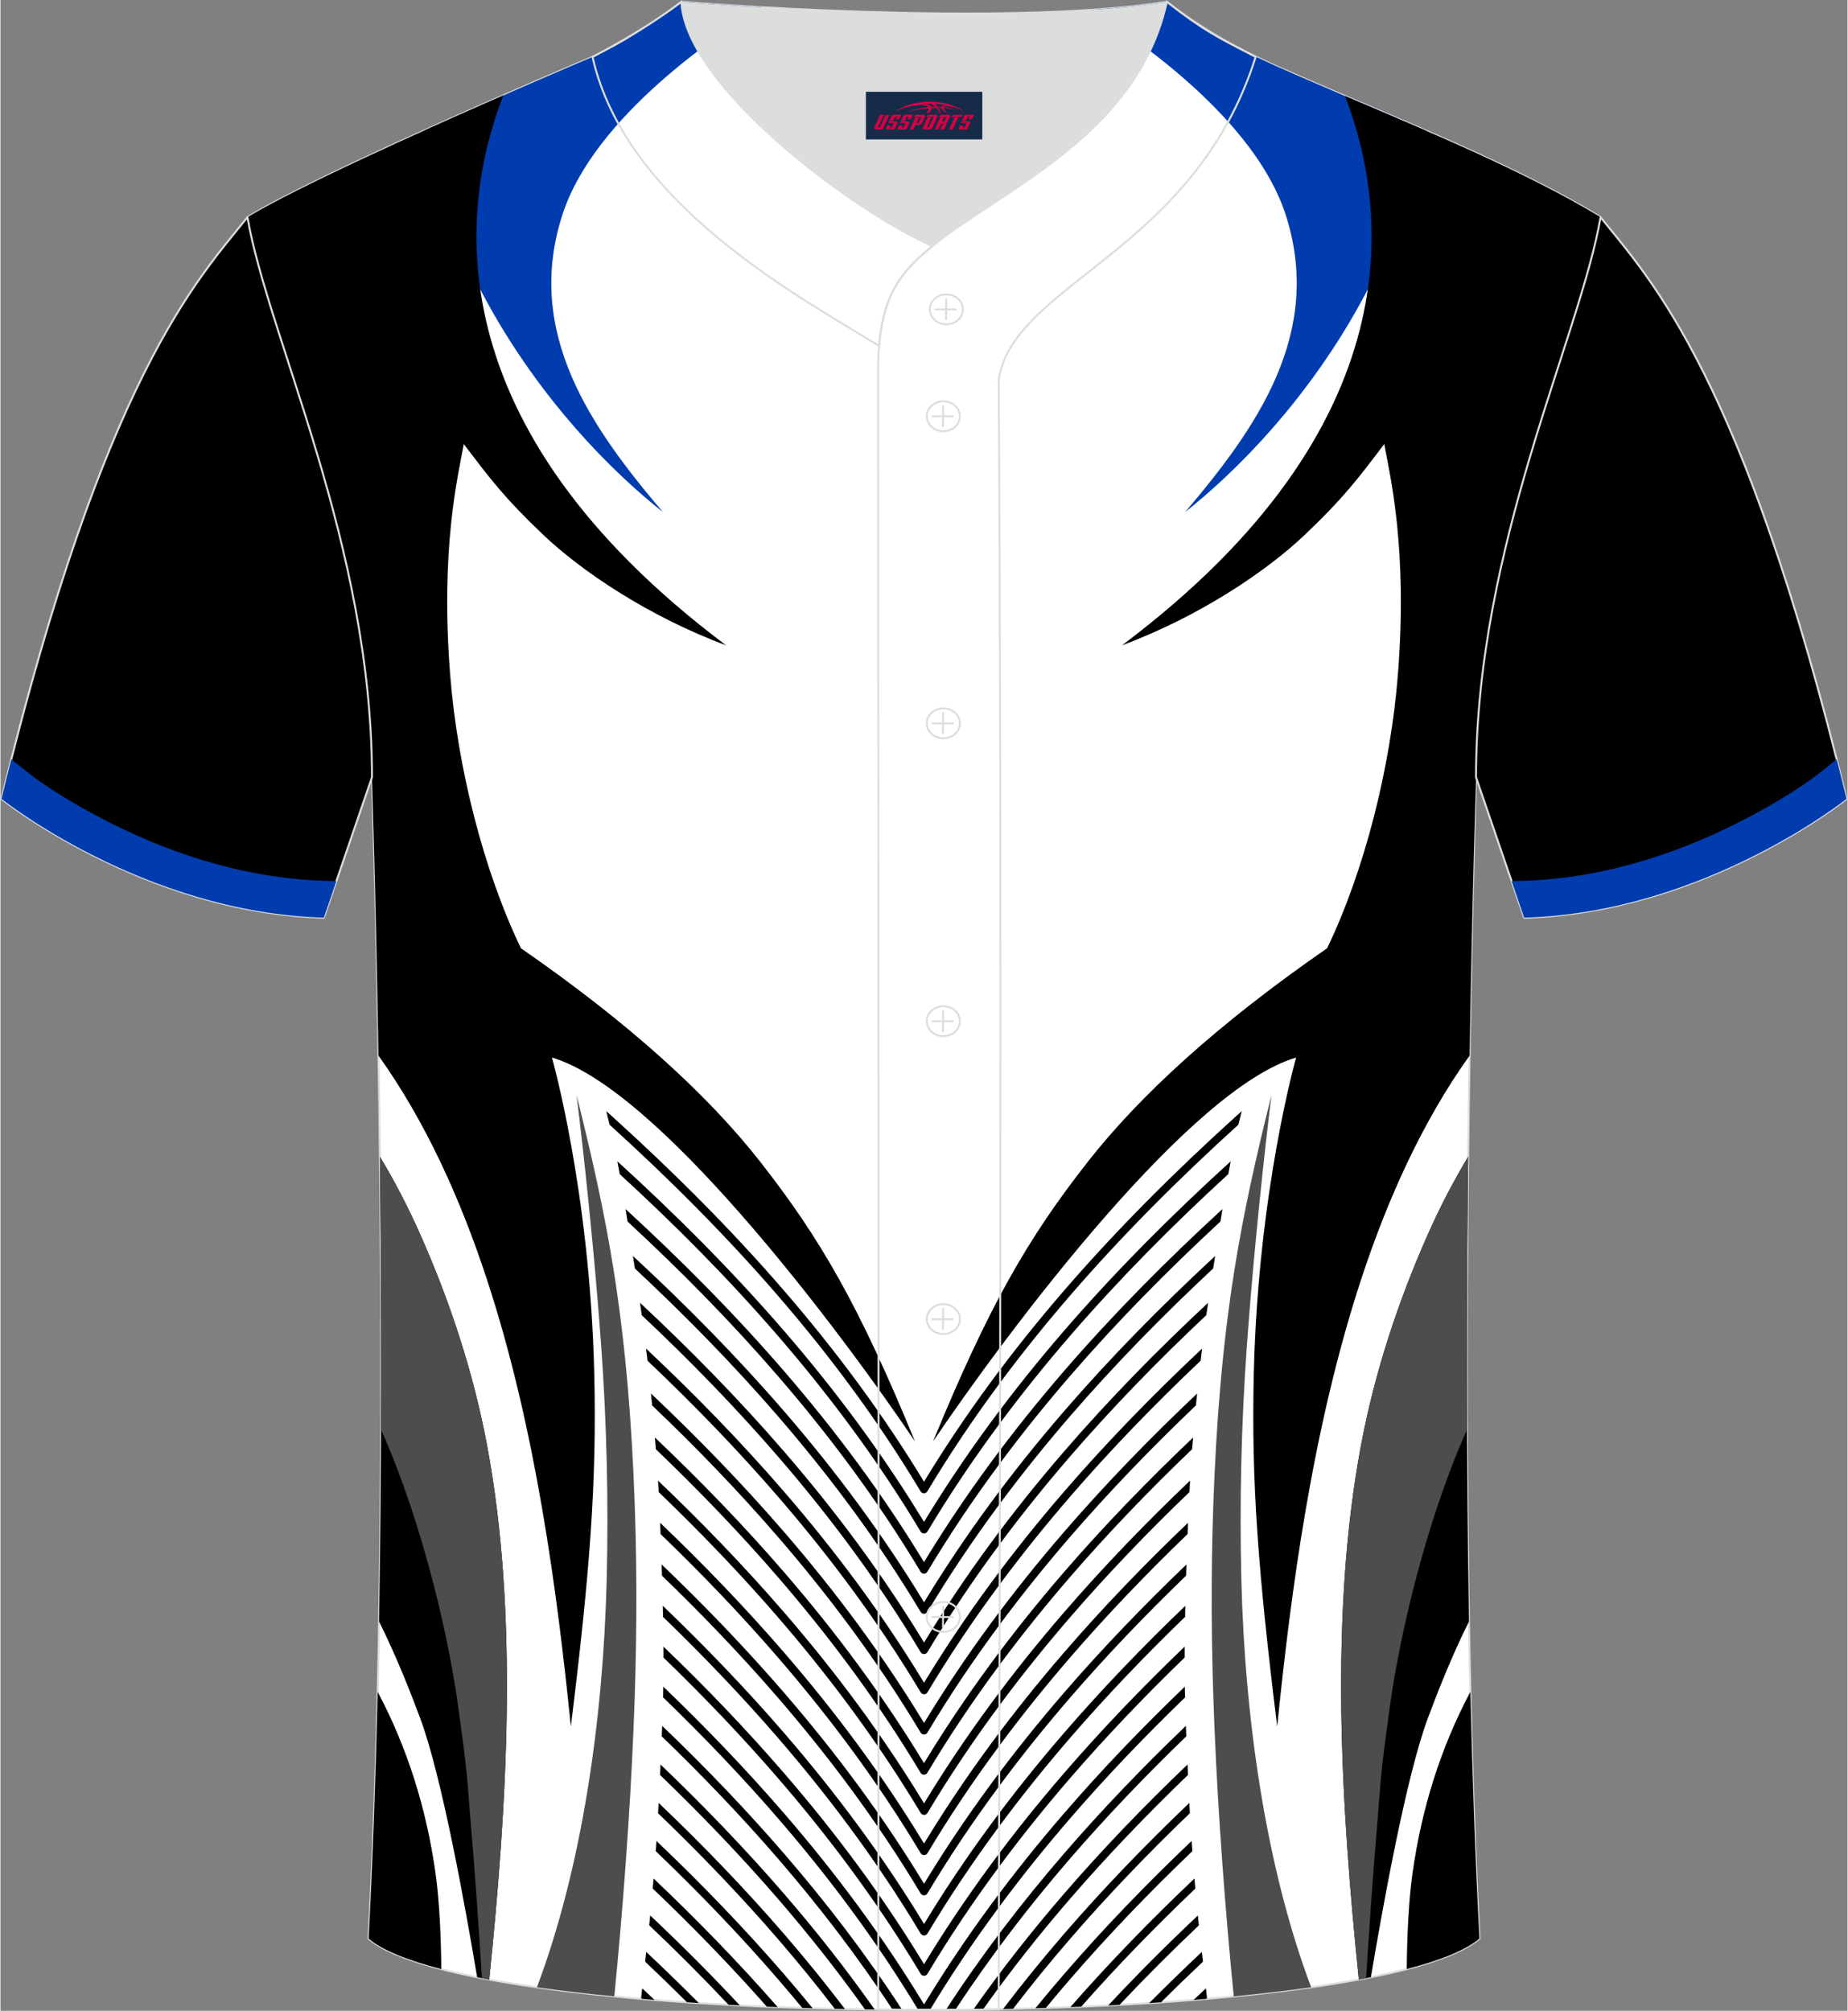
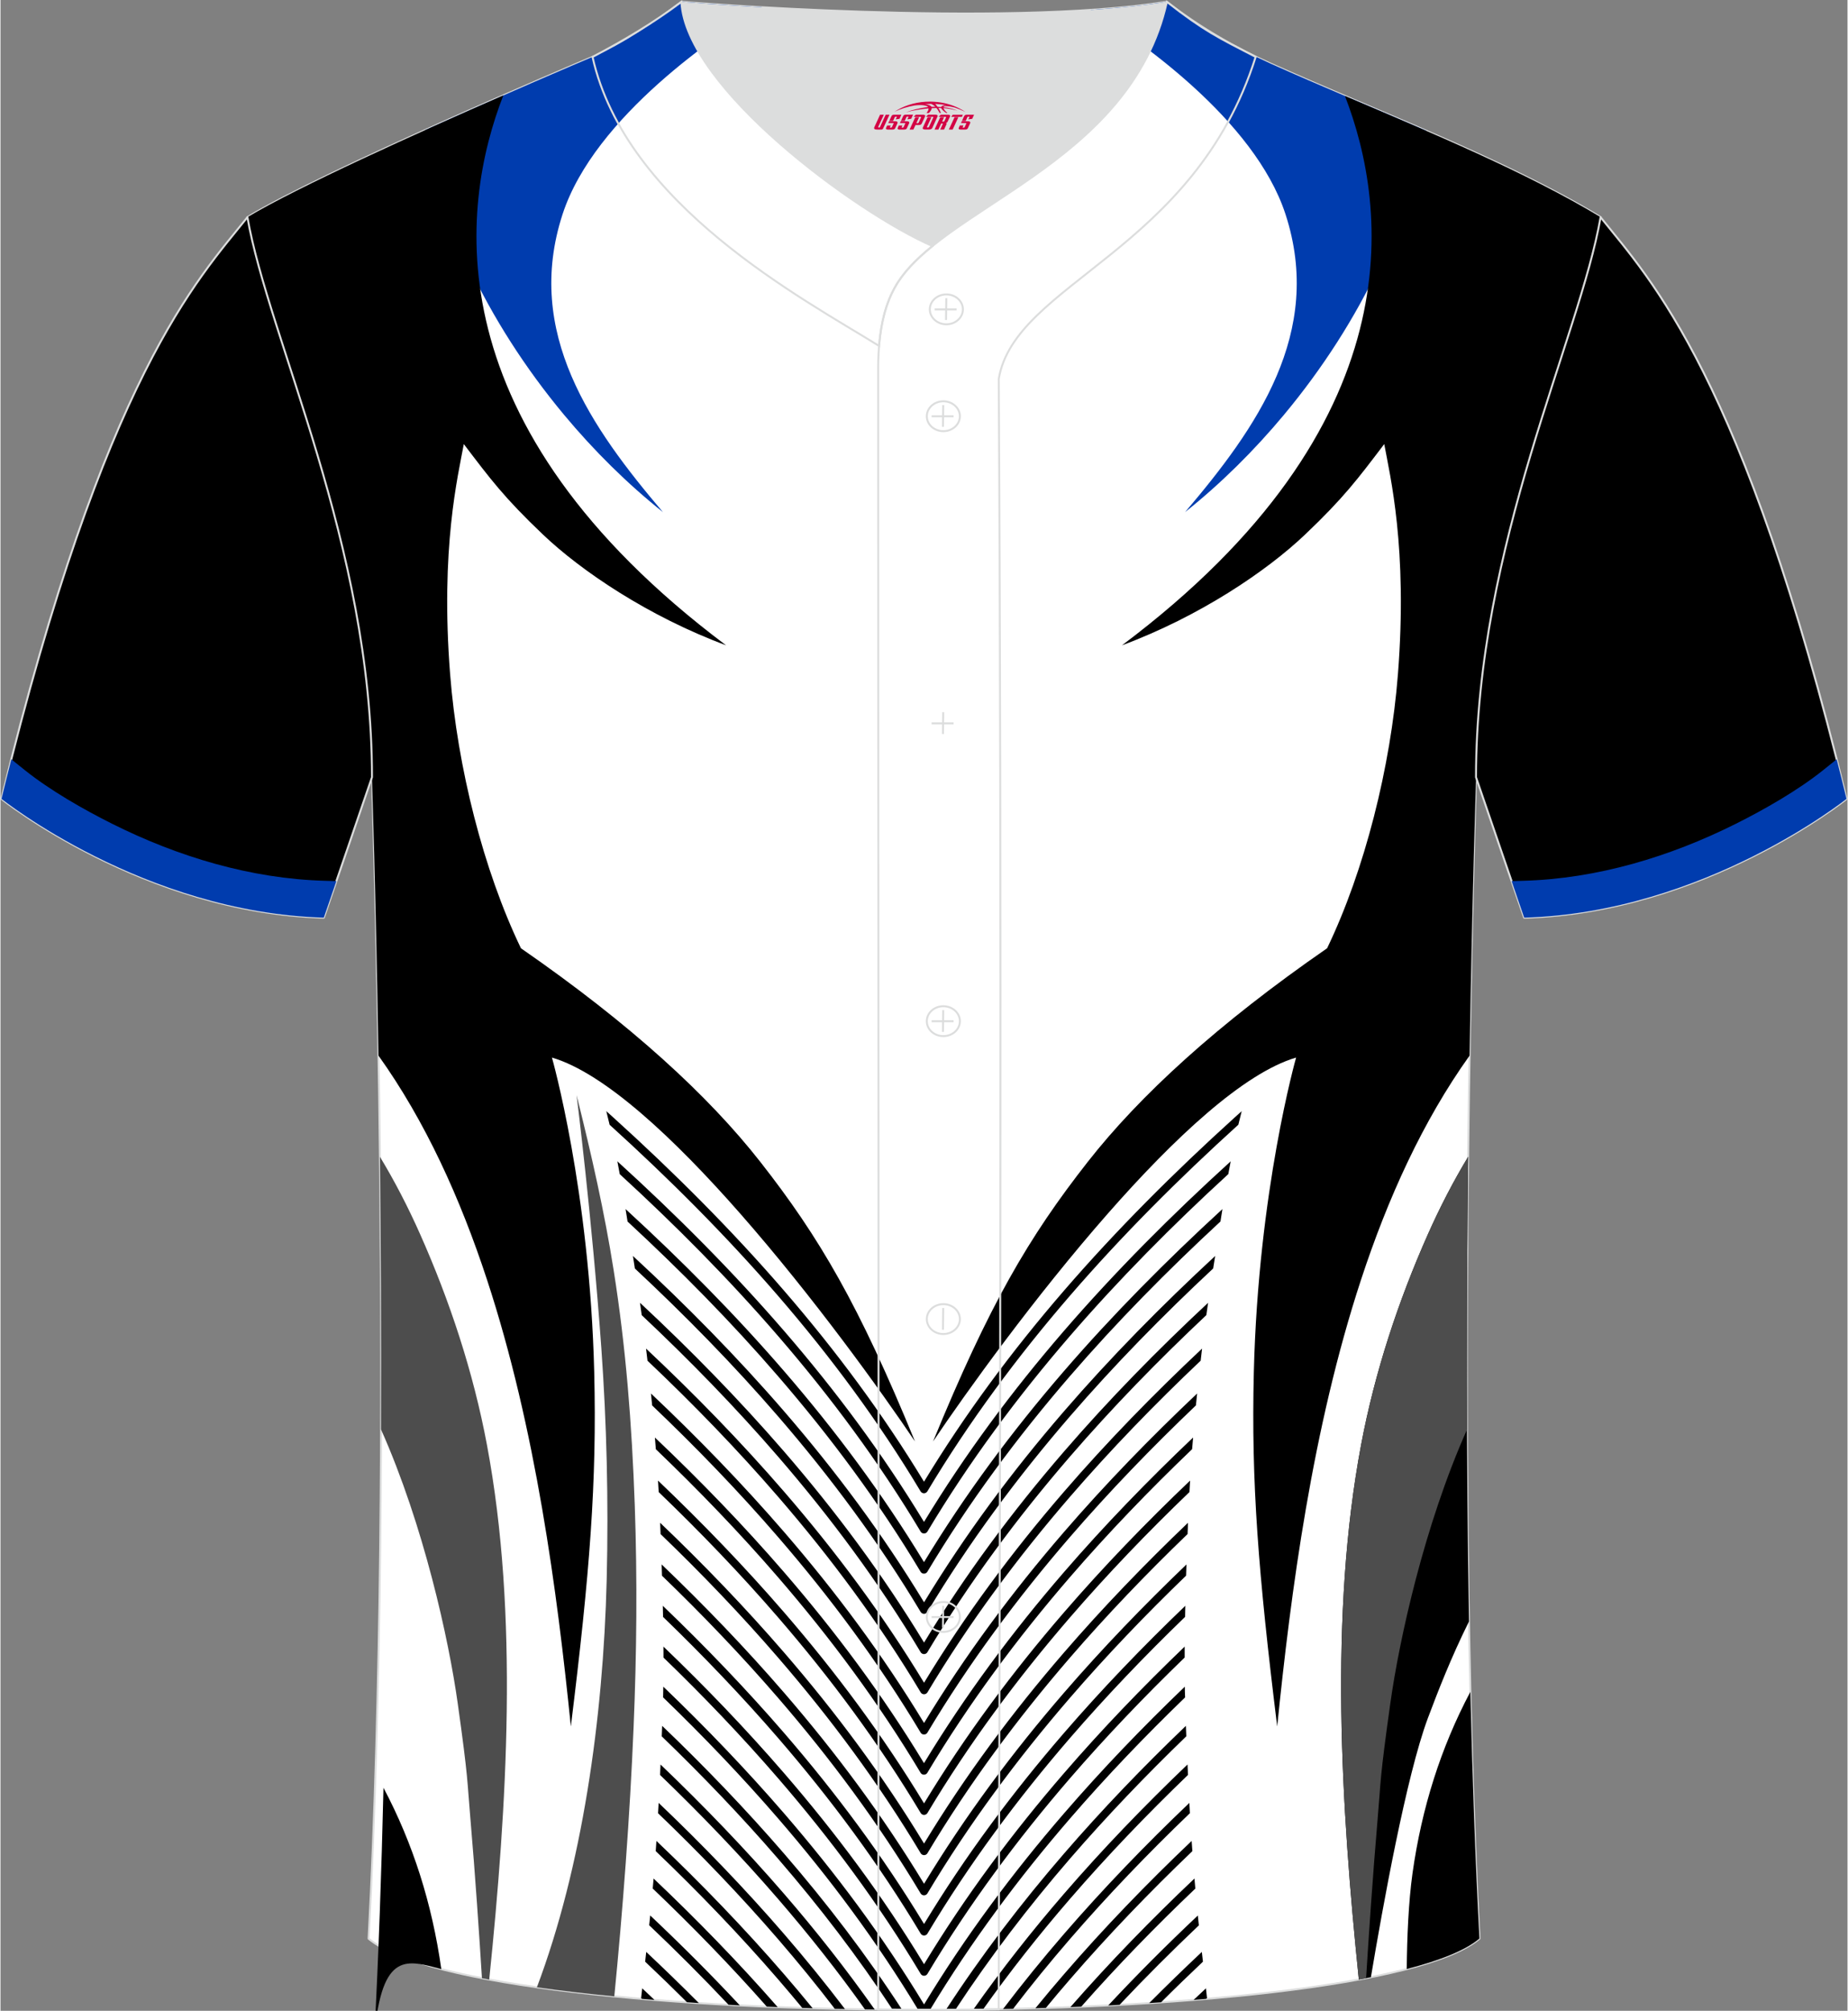
<svg xmlns="http://www.w3.org/2000/svg" version="1.1" id="图层_1" x="0px" y="0px" width="380.86px" height="414.34px" viewBox="0 0 380.8 414.5" enable-background="new 0 0 380.8 414.5" xml:space="preserve">
  <rect x="0" y="0" width="380.8" height="414.5" fill="#808080" stroke="none" />
  <path fill-rule="evenodd" clip-rule="evenodd" fill="#FFFFFF" stroke="#DCDDDD" stroke-width="0.401" stroke-linecap="round" stroke-linejoin="round" stroke-miterlimit="22.926" d="  M75.89,399.62c5.4-101.74,0.7-239.41,0.7-239.41c0-47.97-21.4-90.58-25.68-115.43c15.82-9.55,66.94-31.27,71.13-33.04  c6.4-2.7,12.79-7.19,18.34-11.36c0,0,65.63,5.43,100.09,0c6.47,5.05,13.95,9.4,21.48,12.78c21.91,9.84,48.19,19.68,67.95,31.61  c-4.3,24.85-25.68,67.47-25.68,115.43c0,0-4.69,137.66,0.7,239.41C281.69,419.2,99.12,419.2,75.89,399.62z" />
  <g>
    <g>
      <path fill-rule="evenodd" clip-rule="evenodd" d="M255.9,229.05l-1.49,1.34c-12.45,11.27-24.29,23.09-35.18,35.69    c-10.61,12.28-20.33,25.33-28.83,39.35c-8.5-14.03-18.22-27.07-28.83-39.35c-10.89-12.61-22.73-24.42-35.18-35.69l-1.49-1.34    c0.24,0.93,0.46,1.86,0.68,2.8c12.29,11.14,23.98,22.83,34.76,35.3c10.84,12.55,20.74,25.89,29.35,40.26    c0.07,0.12,0.16,0.22,0.29,0.29c0.38,0.23,0.88,0.1,1.11-0.28c8.61-14.38,18.52-27.72,29.36-40.28    c10.77-12.47,22.47-24.16,34.76-35.3C255.44,230.91,255.67,229.98,255.9,229.05z" />
      <path fill-rule="evenodd" clip-rule="evenodd" d="M253.63,239.39c-12.16,11.05-23.73,22.64-34.4,34.98    c-10.61,12.28-20.33,25.33-28.83,39.35c-8.5-14.03-18.22-27.07-28.83-39.35c-10.66-12.34-22.24-23.93-34.39-34.98    c0.17,0.88,0.33,1.76,0.49,2.64c11.53,10.57,22.52,21.64,32.68,33.41c10.84,12.55,20.74,25.89,29.35,40.26    c0.07,0.12,0.16,0.22,0.29,0.29c0.38,0.23,0.88,0.1,1.11-0.28c8.61-14.38,18.52-27.72,29.36-40.28    c10.17-11.77,21.15-22.84,32.68-33.41C253.3,241.14,253.47,240.27,253.63,239.39z" />
      <path fill-rule="evenodd" clip-rule="evenodd" d="M251.93,249.23c-11.54,10.59-22.53,21.66-32.7,33.43    c-10.61,12.28-20.33,25.33-28.83,39.35c-8.5-14.03-18.22-27.07-28.83-39.35c-10.16-11.77-21.16-22.84-32.7-33.43    c0.14,0.86,0.27,1.71,0.41,2.57c10.94,10.12,21.38,20.7,31.06,31.92c10.84,12.55,20.74,25.89,29.35,40.26    c0.07,0.12,0.16,0.22,0.29,0.29c0.38,0.23,0.88,0.1,1.11-0.28c8.61-14.38,18.52-27.72,29.36-40.28    c9.69-11.22,20.13-21.8,31.07-31.92C251.66,250.94,251.8,250.09,251.93,249.23z" />
      <path fill-rule="evenodd" clip-rule="evenodd" d="M250.43,258.9c-10.99,10.17-21.47,20.79-31.19,32.04    c-10.61,12.28-20.33,25.33-28.83,39.35c-8.5-14.03-18.22-27.07-28.83-39.35c-9.72-11.25-20.2-21.88-31.19-32.04l0.33,2.13    l0.07,0.45c10.39,9.7,20.32,19.82,29.56,30.52c10.84,12.55,20.74,25.89,29.35,40.26c0.07,0.12,0.16,0.22,0.29,0.29    c0.38,0.23,0.88,0.1,1.11-0.28c8.61-14.38,18.52-27.72,29.36-40.28c9.24-10.7,19.17-20.82,29.56-30.52l0.07-0.45L250.43,258.9z" />
      <path fill-rule="evenodd" clip-rule="evenodd" d="M248.97,268.55c-10.46,9.75-20.44,19.93-29.73,30.69    c-10.61,12.28-20.33,25.33-28.83,39.35c-8.5-14.03-18.22-27.07-28.83-39.35c-9.29-10.75-19.27-20.93-29.73-30.69    c0.12,0.85,0.24,1.7,0.35,2.55c9.88,9.29,19.33,18.99,28.15,29.2c10.84,12.55,20.74,25.89,29.35,40.26    c0.07,0.12,0.16,0.22,0.29,0.29c0.38,0.23,0.88,0.1,1.11-0.28c8.61-14.38,18.52-27.72,29.36-40.28    c8.83-10.22,18.27-19.91,28.15-29.2C248.73,270.24,248.85,269.39,248.97,268.55z" />
      <path fill-rule="evenodd" clip-rule="evenodd" d="M247.73,277.99c-10.01,9.4-19.57,19.2-28.49,29.53    c-10.61,12.28-20.33,25.33-28.83,39.35c-8.5-14.03-18.22-27.07-28.83-39.35c-8.92-10.33-18.48-20.13-28.49-29.53    c0.1,0.83,0.2,1.67,0.3,2.5c9.45,8.95,18.5,18.28,26.97,28.09c10.84,12.55,20.74,25.89,29.35,40.26c0.07,0.12,0.16,0.22,0.29,0.29    c0.38,0.23,0.88,0.1,1.11-0.28c8.61-14.38,18.52-27.72,29.36-40.28c8.47-9.81,17.52-19.13,26.97-28.09    C247.53,279.66,247.63,278.83,247.73,277.99z" />
      <path fill-rule="evenodd" clip-rule="evenodd" d="M246.71,287.25c-9.64,9.11-18.85,18.59-27.47,28.57    c-10.61,12.28-20.33,25.33-28.83,39.35c-8.5-14.03-18.22-27.07-28.83-39.35c-8.62-9.98-17.83-19.46-27.47-28.57    c0.08,0.82,0.16,1.64,0.24,2.46c9.1,8.67,17.82,17.69,26,27.17c10.84,12.55,20.74,25.89,29.35,40.26    c0.07,0.12,0.16,0.22,0.29,0.29c0.38,0.23,0.88,0.1,1.11-0.28c8.61-14.38,18.52-27.72,29.36-40.28c8.18-9.47,16.9-18.49,26-27.17    C246.54,288.89,246.62,288.07,246.71,287.25z" />
      <path fill-rule="evenodd" clip-rule="evenodd" d="M245.88,296.32c-9.34,8.87-18.27,18.09-26.65,27.78    c-10.61,12.28-20.33,25.33-28.83,39.35c-8.5-14.03-18.22-27.07-28.83-39.35c-8.37-9.69-17.31-18.92-26.65-27.78    c0.06,0.81,0.13,1.61,0.19,2.41c8.82,8.45,17.28,17.22,25.23,26.43c10.84,12.55,20.74,25.89,29.35,40.26    c0.07,0.12,0.16,0.22,0.29,0.29c0.38,0.23,0.88,0.1,1.11-0.28c8.61-14.38,18.52-27.72,29.36-40.28    c7.95-9.21,16.41-17.98,25.23-26.43C245.76,297.93,245.82,297.12,245.88,296.32z" />
      <path fill-rule="evenodd" clip-rule="evenodd" d="M245.26,305.2c-9.11,8.68-17.83,17.71-26.02,27.19    c-10.61,12.28-20.33,25.33-28.83,39.35c-8.5-14.03-18.22-27.07-28.83-39.35c-8.18-9.47-16.91-18.5-26.02-27.19    c0.05,0.79,0.09,1.58,0.14,2.37c8.62,8.28,16.88,16.87,24.66,25.88c10.84,12.55,20.74,25.89,29.35,40.26    c0.07,0.12,0.16,0.22,0.29,0.29c0.38,0.23,0.88,0.1,1.11-0.28c8.61-14.38,18.52-27.72,29.36-40.28    c7.78-9.01,16.04-17.6,24.66-25.88C245.16,306.78,245.21,305.99,245.26,305.2z" />
      <path fill-rule="evenodd" clip-rule="evenodd" d="M244.82,313.9c-8.95,8.56-17.53,17.45-25.58,26.77    c-10.61,12.28-20.33,25.33-28.83,39.35c-8.5-14.03-18.22-27.07-28.83-39.35c-8.05-9.32-16.63-18.22-25.58-26.77l0.02,0.55    l0.07,1.78c8.48,8.16,16.61,16.63,24.27,25.51c10.84,12.55,20.74,25.89,29.35,40.26c0.07,0.12,0.16,0.22,0.29,0.29    c0.38,0.23,0.88,0.1,1.11-0.28c8.61-14.38,18.52-27.72,29.36-40.28c7.66-8.87,15.79-17.34,24.27-25.51l0.07-1.78L244.82,313.9z" />
      <path fill-rule="evenodd" clip-rule="evenodd" d="M244.51,322.49c-8.84,8.47-17.31,17.26-25.27,26.47    c-10.61,12.28-20.33,25.33-28.83,39.35c-8.5-14.03-18.22-27.07-28.83-39.35c-7.96-9.22-16.43-18.01-25.27-26.47l0.07,2.32    c8.37,8.07,16.4,16.45,23.97,25.22c10.84,12.55,20.74,25.89,29.35,40.26c0.07,0.12,0.16,0.22,0.29,0.29    c0.38,0.23,0.88,0.1,1.11-0.28c8.61-14.38,18.52-27.72,29.36-40.28c7.57-8.77,15.6-17.15,23.97-25.22L244.51,322.49z" />
      <path fill-rule="evenodd" clip-rule="evenodd" d="M244.27,331.01c-8.75,8.39-17.14,17.11-25.03,26.24    c-10.61,12.28-20.33,25.33-28.83,39.35c-8.5-14.03-18.22-27.07-28.83-39.35c-7.89-9.13-16.28-17.85-25.03-26.24    c0.02,0.76,0.03,1.53,0.05,2.29c8.29,8.01,16.25,16.32,23.76,25.01c10.84,12.55,20.74,25.89,29.35,40.26    c0.07,0.12,0.16,0.22,0.29,0.29c0.38,0.23,0.88,0.1,1.11-0.28c8.61-14.38,18.52-27.72,29.36-40.28c7.51-8.69,15.47-17,23.76-25.01    C244.24,332.54,244.25,331.77,244.27,331.01z" />
      <path fill-rule="evenodd" clip-rule="evenodd" d="M244.14,339.42c-8.71,8.36-17.05,17.03-24.9,26.12    c-10.61,12.28-20.33,25.33-28.83,39.35c-8.5-14.03-18.22-27.07-28.83-39.35c-7.85-9.09-16.19-17.77-24.9-26.12    c0,0.75,0.01,1.5,0.01,2.26c8.26,7.98,16.19,16.27,23.67,24.93c10.84,12.55,20.74,25.89,29.35,40.26    c0.07,0.12,0.16,0.22,0.29,0.29c0.38,0.23,0.88,0.1,1.11-0.28c8.61-14.38,18.52-27.72,29.36-40.28    c7.48-8.66,15.41-16.94,23.67-24.93C244.13,340.92,244.14,340.17,244.14,339.42z" />
      <path fill-rule="evenodd" clip-rule="evenodd" d="M244.17,347.68c-8.72,8.36-17.07,17.05-24.93,26.15    c-10.61,12.28-20.33,25.33-28.83,39.35c-8.5-14.03-18.22-27.07-28.83-39.35c-7.86-9.1-16.21-17.78-24.93-26.15    c-0.01,0.74-0.02,1.47-0.04,2.21c8.29,8.01,16.24,16.31,23.75,25c10.63,12.3,20.35,25.36,28.84,39.41c0.81,0,1.62,0,2.44,0    c8.49-14.05,18.21-27.11,28.84-39.41c7.5-8.69,15.46-16.99,23.75-25C244.19,349.15,244.18,348.42,244.17,347.68z" />
      <path fill-rule="evenodd" clip-rule="evenodd" d="M244.39,355.76c-8.8,8.43-17.22,17.18-25.15,26.36    c-8.78,10.16-16.95,20.84-24.32,32.17c0.65,0,1.3-0.01,1.95-0.02c7.18-10.93,15.1-21.26,23.6-31.1    c7.59-8.78,15.63-17.17,24.01-25.26l-0.07-1.76L244.39,355.76L244.39,355.76z M185.89,414.29c-7.37-11.33-15.54-22.01-24.32-32.17    c-7.92-9.17-16.35-17.93-25.15-26.36l-0.02,0.39l-0.07,1.77c8.38,8.09,16.43,16.48,24.01,25.26c8.5,9.84,16.42,20.17,23.6,31.1    C184.6,414.28,185.24,414.28,185.89,414.29z" />
      <path fill-rule="evenodd" clip-rule="evenodd" d="M244.73,363.72c-8.92,8.53-17.46,17.39-25.49,26.68    c-6.59,7.63-12.84,15.56-18.67,23.83c0.67-0.01,1.34-0.02,2.01-0.03c5.6-7.88,11.58-15.44,17.89-22.74    c7.69-8.9,15.85-17.4,24.36-25.59L244.73,363.72L244.73,363.72z M180.24,414.24c-5.83-8.27-12.07-16.2-18.67-23.83    c-8.03-9.29-16.57-18.15-25.49-26.68l-0.1,2.15c8.51,8.19,16.67,16.69,24.36,25.59c6.3,7.3,12.29,14.86,17.89,22.74    C178.9,414.22,179.57,414.23,180.24,414.24z" />
      <path fill-rule="evenodd" clip-rule="evenodd" d="M245.11,371.64c-9.06,8.64-17.73,17.63-25.88,27.05    c-4.33,5.02-8.52,10.16-12.53,15.44l2.07-0.04c3.75-4.9,7.65-9.67,11.68-14.34c7.81-9.04,16.11-17.68,24.77-25.99L245.11,371.64    L245.11,371.64z M174.1,414.13c-4.01-5.28-8.2-10.43-12.53-15.44c-8.14-9.43-16.82-18.41-25.88-27.05l-0.12,2.13    c8.66,8.31,16.96,16.94,24.77,25.99c4.03,4.67,7.93,9.44,11.68,14.34C172.72,414.11,173.41,414.12,174.1,414.13z" />
      <path fill-rule="evenodd" clip-rule="evenodd" d="M245.58,379.48c-9.23,8.78-18.06,17.91-26.34,27.5    c-1.99,2.3-3.95,4.63-5.87,6.99l2.15-0.07c1.63-1.97,3.27-3.93,4.95-5.86c7.96-9.22,16.43-18,25.26-26.46L245.58,379.48    L245.58,379.48z M167.44,413.97c-1.92-2.36-3.88-4.69-5.87-6.99c-8.28-9.59-17.11-18.72-26.34-27.5l-0.14,2.1    c8.83,8.45,17.3,17.24,25.26,26.46c1.67,1.94,3.32,3.89,4.95,5.86L167.44,413.97z" />
      <path fill-rule="evenodd" clip-rule="evenodd" d="M246.16,387.23c-8.94,8.47-17.51,17.28-25.58,26.5    c0.75-0.03,1.49-0.06,2.24-0.09c7.45-8.45,15.33-16.54,23.52-24.34C246.27,388.6,246.21,387.91,246.16,387.23L246.16,387.23z     M160.23,413.73c-8.06-9.22-16.64-18.02-25.58-26.5c-0.06,0.69-0.12,1.38-0.18,2.06c8.19,7.81,16.06,15.9,23.52,24.35    C158.74,413.67,159.49,413.7,160.23,413.73z" />
      <path fill-rule="evenodd" clip-rule="evenodd" d="M246.86,394.85c-6.36,6-12.54,12.17-18.48,18.54c0.78-0.04,1.56-0.08,2.34-0.13    c5.28-5.61,10.75-11.06,16.35-16.38l-0.18-1.72L246.86,394.85L246.86,394.85z M152.43,413.38c-5.94-6.37-12.12-12.53-18.48-18.54    l-0.03,0.3l-0.18,1.72c5.61,5.32,11.07,10.78,16.36,16.39C150.87,413.3,151.65,413.34,152.43,413.38z" />
      <path fill-rule="evenodd" clip-rule="evenodd" d="M247.68,402.36c-3.68,3.46-7.3,6.97-10.85,10.54c0.82-0.05,1.63-0.11,2.45-0.16    c2.83-2.83,5.71-5.61,8.63-8.37L247.68,402.36L247.68,402.36z M143.98,412.9c-3.55-3.57-7.17-7.08-10.85-10.54l-0.22,2.01    c2.91,2.75,5.79,5.54,8.62,8.36C142.34,412.8,143.16,412.85,143.98,412.9z" />
      <path fill-rule="evenodd" clip-rule="evenodd" d="M248.53,409.86c-0.85,0.8-1.7,1.59-2.54,2.39c0.87-0.07,1.73-0.14,2.58-0.22    l0.18-0.17L248.53,409.86L248.53,409.86z M134.83,412.25c-0.84-0.8-1.68-1.59-2.53-2.39l-0.22,2.01l0.17,0.16    C133.1,412.11,133.96,412.18,134.83,412.25z" />
    </g>
    <path fill-rule="evenodd" clip-rule="evenodd" fill="#003CAE" d="M156.97,1.49c-8.67,5.29-34.49,22.42-41.09,42.68   c-7.97,24.45,6,44.1,20.7,61.4c-7.33-5.84-14.24-12.67-20.44-20.12c-7.88-9.47-14.63-19.95-19.66-30.74   c-3.57-7.65-6.64-17.69-8.88-27.91c16.52-7.45,32.2-14.11,34.44-15.06c6.4-2.7,12.79-7.19,18.34-11.36   C140.38,0.38,146.93,0.92,156.97,1.49z" />
-     <path fill-rule="evenodd" clip-rule="evenodd" d="M78.23,238.45c3.09,5.12,5.84,10.45,8.28,15.95   c6.1,13.71,10.98,28.45,13.79,43.48c6.57,35.01,4.13,74.42,0.46,110.18c-0.85-0.16-1.67-0.32-2.49-0.48   c-2.42-14.45-7.3-41.51-11.74-53.39c-2.03-5.41-4.74-12.41-8.48-19.94C78.64,300.66,78.55,267.06,78.23,238.45z" />
    <path fill-rule="evenodd" clip-rule="evenodd" fill="#4D4D4D" d="M78.23,238.45c3.09,5.12,5.84,10.45,8.28,15.95   c6.1,13.71,10.98,28.45,13.79,43.48c6.57,35.01,4.13,74.42,0.46,110.18c-0.51-0.09-1-0.19-1.5-0.29   c-0.53-8.53-1.38-21.26-2.38-32.87c-0.69-7.99-0.38-7.87-2.62-23.83c-1.84-13.1-6.98-36.6-15.81-56.42   C78.53,274.83,78.42,255.73,78.23,238.45z" />
-     <path fill-rule="evenodd" clip-rule="evenodd" d="M90.88,405.89c-0.05-6.28-0.36-13.85-1.19-19.76   c-1.9-13.47-5.84-25.9-11.92-37.37c-0.41,17.4-1.01,34.59-1.87,50.86C78.71,402,83.91,404.09,90.88,405.89z" />
+     <path fill-rule="evenodd" clip-rule="evenodd" d="M90.88,405.89c-1.9-13.47-5.84-25.9-11.92-37.37c-0.41,17.4-1.01,34.59-1.87,50.86C78.71,402,83.91,404.09,90.88,405.89z" />
    <path fill-rule="evenodd" clip-rule="evenodd" fill="#4D4D4D" d="M126.55,411.52c1.74-17.72,3.22-37.14,3.98-55.57   c0.63-15.11,0.78-30.26,0.24-45.62c-0.6-16.94-1.85-32.73-4.36-48.53c-1.87-11.85-4.54-23.7-7.64-36.06c0,0,3.15,24.94,5.1,52.07   c1.1,15.43,1.51,31.57,1.11,47.8c-0.71,28.79-5.09,59.38-14.39,84.04C115.57,410.35,120.92,410.98,126.55,411.52z" />
    <path fill-rule="evenodd" clip-rule="evenodd" d="M103.67,19.66c-8.96,22.99-14.66,67.92,45.92,113.36   c-15.94-5.93-29.8-15.26-37.76-22.84c-7.97-7.58-10.85-11.45-16.31-18.64c-1.19,6.53-4.86,21.41-2.82,47.46   c1.5,19.15,6.86,40.39,14.6,56.47c22.67,15.68,38.68,30.42,49.35,44.03c12.2,15.56,20.33,29.46,31.89,57.63   c-6.89-10.24-20.94-29.79-36.04-46.98c-13.55-15.43-27.96-28.96-38.81-32.15c0,0,7.8,27.31,8.72,64.9   c0.55,22.62-0.9,41.25-4.82,72.98c-2.82-27.79-7.24-61.47-17.27-92.04c-5.53-16.86-12.77-32.78-22.39-46.24   c-0.56-34.28-1.35-57.39-1.35-57.39c0-47.97-21.4-90.58-25.68-115.43C61.14,38.6,86.15,27.33,103.67,19.66z" />
    <path fill-rule="evenodd" clip-rule="evenodd" fill="#003CAE" d="M224.74,2.04c9.43,5.85,33.8,22.53,40.19,42.12   c7.97,24.45-6,44.1-20.7,61.4c7.33-5.84,14.24-12.67,20.44-20.12c7.88-9.47,14.63-19.95,19.66-30.74   c3.56-7.62,6.97-17.59,9.63-27.74c-10.89-4.74-21.92-9.28-32.02-13.81c-7.52-3.38-15.01-7.73-21.48-12.78   C235.73,1.12,230.41,1.66,224.74,2.04z" />
    <path fill-rule="evenodd" clip-rule="evenodd" d="M277.19,19.79c8.93,23.03,14.5,67.88-45.97,113.23   c15.94-5.93,29.8-15.26,37.76-22.84c7.97-7.58,10.85-11.45,16.31-18.64c1.19,6.53,4.86,21.41,2.82,47.46   c-1.5,19.15-6.86,40.39-14.6,56.47c-22.67,15.68-38.68,30.42-49.35,44.03c-12.2,15.56-20.33,29.46-31.89,57.63   c6.89-10.24,20.94-29.79,36.04-46.98c13.55-15.43,27.96-28.96,38.81-32.15c0,0-7.8,27.31-8.72,64.9   c-0.55,22.62,0.9,41.25,4.82,72.98c2.82-27.79,7.24-61.47,17.27-92.04c5.53-16.86,12.77-32.78,22.39-46.24   c0.56-34.28,1.35-57.4,1.35-57.4c0-47.96,21.38-90.58,25.68-115.43C314.56,35.51,295.29,27.51,277.19,19.79z" />
    <path fill-rule="evenodd" clip-rule="evenodd" d="M302.59,238.45c-3.09,5.12-5.84,10.45-8.28,15.94   c-6.1,13.71-10.98,28.45-13.8,43.48c-6.57,35.01-4.13,74.42-0.46,110.18c0.85-0.16,1.67-0.32,2.49-0.48   c2.42-14.45,7.3-41.51,11.74-53.39c2.03-5.41,4.74-12.41,8.48-19.94C302.17,300.66,302.26,267.06,302.59,238.45z" />
    <path fill-rule="evenodd" clip-rule="evenodd" fill="#4D4D4D" d="M302.59,238.45c-3.09,5.12-5.84,10.45-8.28,15.94   c-6.1,13.71-10.98,28.45-13.8,43.48c-6.57,35.01-4.13,74.42-0.46,110.18c0.51-0.09,1-0.19,1.5-0.29   c0.53-8.53,1.38-21.25,2.38-32.86c0.69-7.99,0.38-7.87,2.62-23.83c1.84-13.1,6.98-36.6,15.82-56.42   C302.28,274.83,302.39,255.73,302.59,238.45z" />
    <path fill-rule="evenodd" clip-rule="evenodd" d="M289.93,405.88c0.05-6.28,0.36-13.85,1.19-19.76c1.9-13.47,5.84-25.9,11.92-37.37   c0.41,17.4,1.01,34.58,1.87,50.85C302.1,401.99,296.9,404.08,289.93,405.88z" />
-     <path fill-rule="evenodd" clip-rule="evenodd" fill="#4D4D4D" d="M254.26,411.52c-1.74-17.72-3.22-37.14-3.98-55.57   c-0.63-15.11-0.78-30.26-0.24-45.62c0.6-16.94,1.85-32.73,4.36-48.53c1.87-11.85,4.54-23.7,7.64-36.06c0,0-3.15,24.94-5.1,52.07   c-1.1,15.43-1.51,31.57-1.11,47.8c0.71,28.78,5.09,59.38,14.39,84.03C265.24,410.35,259.89,410.97,254.26,411.52z" />
  </g>
  <path fill-rule="evenodd" clip-rule="evenodd" fill="none" stroke="#DCDDDD" stroke-width="0.401" stroke-miterlimit="22.926" d="  M140.38,0.39c-5.9,4.42-11.8,7.9-18.32,11.35c6.84,30.55,43.29,49.79,59.07,59.56c0.43-5.18,1.57-9.01,3.21-11.96  c1.68-3.07,4.41-5.87,7.8-8.62C176.35,43.85,141.26,18.04,140.38,0.39z" />
  <path fill-rule="evenodd" clip-rule="evenodd" fill="#DCDDDD" d="M192.17,50.71c14.83-11.99,42.18-22.85,48.3-50.33  c-34.47,5.43-100.09,0-100.09,0C141.26,18.04,176.36,43.85,192.17,50.71z" />
  <path fill-rule="evenodd" clip-rule="evenodd" fill="none" stroke="#DCDDDD" stroke-width="0.401" stroke-miterlimit="22.926" d="  M258.78,11.73c-7.75-4-10.65-5.37-18.31-11.35c-7.51,33.77-47.12,42.44-56.12,58.94c-2.06,3.7-3.32,8.78-3.4,16.15  c0,112.96,0.19,225.81,0,338.77c8.38,0,16.47,0.13,24.85-0.03c0.26-111.96,0.66-224.15,0.01-336.09  C209.09,58.28,246.08,51.92,258.78,11.73z" />
  <g>
    <g>
      <path fill-rule="evenodd" clip-rule="evenodd" fill="none" stroke="#DCDDDD" stroke-width="0.401" stroke-miterlimit="22.926" d="    M195.01,66.85c1.88,0,3.41-1.38,3.41-3.08c0-1.71-1.54-3.08-3.41-3.08c-1.88,0-3.41,1.38-3.41,3.08    C191.6,65.47,193.13,66.85,195.01,66.85z" />
      <line fill-rule="evenodd" clip-rule="evenodd" fill="none" stroke="#DCDDDD" stroke-width="0.401" stroke-miterlimit="22.926" x1="195" y1="61.47" x2="194.94" y2="65.96" />
      <line fill-rule="evenodd" clip-rule="evenodd" fill="none" stroke="#DCDDDD" stroke-width="0.401" stroke-miterlimit="22.926" x1="192.59" y1="63.78" x2="197.13" y2="63.78" />
    </g>
    <g>
      <path fill-rule="evenodd" clip-rule="evenodd" fill="none" stroke="#DCDDDD" stroke-width="0.401" stroke-miterlimit="22.926" d="    M194.39,88.88c1.88,0,3.41-1.38,3.41-3.08c0-1.7-1.54-3.08-3.41-3.08c-1.88,0-3.41,1.38-3.41,3.08    C190.97,87.5,192.5,88.88,194.39,88.88z" />
      <line fill-rule="evenodd" clip-rule="evenodd" fill="none" stroke="#DCDDDD" stroke-width="0.401" stroke-miterlimit="22.926" x1="194.36" y1="83.51" x2="194.31" y2="87.99" />
      <line fill-rule="evenodd" clip-rule="evenodd" fill="none" stroke="#DCDDDD" stroke-width="0.401" stroke-miterlimit="22.926" x1="191.97" y1="85.81" x2="196.5" y2="85.81" />
    </g>
    <g>
-       <path fill-rule="evenodd" clip-rule="evenodd" fill="none" stroke="#DCDDDD" stroke-width="0.401" stroke-miterlimit="22.926" d="    M194.39,152.18c1.88,0,3.41-1.38,3.41-3.08c0-1.7-1.54-3.08-3.41-3.08c-1.88,0-3.41,1.38-3.41,3.08    C190.97,150.8,192.5,152.18,194.39,152.18z" />
      <line fill-rule="evenodd" clip-rule="evenodd" fill="none" stroke="#DCDDDD" stroke-width="0.401" stroke-miterlimit="22.926" x1="194.36" y1="146.81" x2="194.31" y2="151.3" />
      <line fill-rule="evenodd" clip-rule="evenodd" fill="none" stroke="#DCDDDD" stroke-width="0.401" stroke-miterlimit="22.926" x1="191.97" y1="149.11" x2="196.5" y2="149.11" />
    </g>
    <g>
      <path fill-rule="evenodd" clip-rule="evenodd" fill="none" stroke="#DCDDDD" stroke-width="0.401" stroke-miterlimit="22.926" d="    M194.39,213.58c1.88,0,3.41-1.37,3.41-3.08c0-1.7-1.54-3.08-3.41-3.08c-1.88,0-3.41,1.37-3.41,3.08    C190.97,212.2,192.5,213.58,194.39,213.58z" />
      <line fill-rule="evenodd" clip-rule="evenodd" fill="none" stroke="#DCDDDD" stroke-width="0.401" stroke-miterlimit="22.926" x1="194.36" y1="208.22" x2="194.31" y2="212.7" />
      <line fill-rule="evenodd" clip-rule="evenodd" fill="none" stroke="#DCDDDD" stroke-width="0.401" stroke-miterlimit="22.926" x1="191.97" y1="210.51" x2="196.5" y2="210.51" />
    </g>
    <g>
      <path fill-rule="evenodd" clip-rule="evenodd" fill="none" stroke="#DCDDDD" stroke-width="0.401" stroke-miterlimit="22.926" d="    M197.8,271.91c0-1.7-1.53-3.08-3.41-3.08c-1.88,0-3.41,1.38-3.41,3.08c0,1.7,1.53,3.08,3.41,3.08    C196.27,274.99,197.8,273.6,197.8,271.91z" />
      <line fill-rule="evenodd" clip-rule="evenodd" fill="none" stroke="#DCDDDD" stroke-width="0.401" stroke-miterlimit="22.926" x1="194.36" y1="269.62" x2="194.31" y2="274.1" />
-       <line fill-rule="evenodd" clip-rule="evenodd" fill="none" stroke="#DCDDDD" stroke-width="0.401" stroke-miterlimit="22.926" x1="191.97" y1="271.93" x2="196.5" y2="271.93" />
    </g>
    <g>
      <path fill-rule="evenodd" clip-rule="evenodd" fill="none" stroke="#DCDDDD" stroke-width="0.401" stroke-miterlimit="22.926" d="    M194.39,336.39c1.88,0,3.41-1.37,3.41-3.08c0-1.7-1.54-3.08-3.41-3.08c-1.88,0-3.41,1.38-3.41,3.08    C190.97,335,192.5,336.39,194.39,336.39z" />
      <line fill-rule="evenodd" clip-rule="evenodd" fill="none" stroke="#DCDDDD" stroke-width="0.401" stroke-miterlimit="22.926" x1="194.36" y1="331.02" x2="194.31" y2="335.52" />
      <line fill-rule="evenodd" clip-rule="evenodd" fill="none" stroke="#DCDDDD" stroke-width="0.401" stroke-miterlimit="22.926" x1="191.97" y1="333.33" x2="196.5" y2="333.33" />
    </g>
  </g>
  <g>
    <path fill-rule="evenodd" clip-rule="evenodd" stroke="#DCDDDD" stroke-width="0.401" stroke-linecap="round" stroke-linejoin="round" stroke-miterlimit="22.926" d="   M50.91,44.78C40.63,57.64,21.45,77.33,0.2,164.67c0,0,29.29,23.45,66.46,24.49c0,0,7.19-20.9,9.93-28.95   C76.59,112.26,55.2,69.63,50.91,44.78z" />
    <path fill-rule="evenodd" clip-rule="evenodd" fill="#003CAE" d="M5.05,158.78c5.16,4.13,12.12,8.11,17.99,11.04   c13.55,6.78,28.58,11.32,43.8,11.74l2.41,0.07l-2.59,7.53C29.49,188.12,0.2,164.67,0.2,164.67c0.68-2.78,1.35-5.5,2.03-8.15   L5.05,158.78z" />
  </g>
  <g>
    <path fill-rule="evenodd" clip-rule="evenodd" stroke="#DCDDDD" stroke-width="0.401" stroke-linecap="round" stroke-linejoin="round" stroke-miterlimit="22.926" d="   M329.89,44.78c10.28,12.86,29.46,32.55,50.71,119.9c0,0-29.29,23.45-66.46,24.49c0,0-7.19-20.9-9.93-28.95   C304.21,112.26,325.6,69.63,329.89,44.78z" />
    <path fill-rule="evenodd" clip-rule="evenodd" fill="#003CAE" d="M375.75,158.78c-5.16,4.13-12.12,8.11-17.99,11.04   c-13.55,6.78-28.58,11.32-43.8,11.74l-2.41,0.07l2.59,7.53c37.17-1.03,66.46-24.49,66.46-24.49c-0.68-2.78-1.35-5.5-2.03-8.15   L375.75,158.78z" />
  </g>
  <g id="tag_logo">
-     <rect y="18.92" fill="#162B48" width="24" height="9.818" x="178.42" />
    <g>
      <path fill="#D30044" d="M194.38,22.11l0.005-0.011c0.131-0.311,1.085-0.262,2.351,0.071c0.715,0.24,1.44,0.54,2.193,0.9    c-0.218-0.147-0.447-0.289-0.682-0.42l0.011,0.005l-0.011-0.005c-1.478-0.845-3.218-1.418-5.1-1.62    c-1.282-0.115-1.658-0.082-2.411-0.055c-2.449,0.142-4.68,0.905-6.458,2.095c1.26-0.638,2.722-1.075,4.195-1.336    c1.467-0.18,2.476-0.033,2.771,0.344c-1.691,0.175-3.469,0.633-4.555,1.075c1.156-0.338,2.967-0.665,4.647-0.813    c0.016,0.251-0.115,0.567-0.415,0.96h0.475c0.376-0.382,0.584-0.725,0.595-1.004c0.333-0.022,0.66-0.033,0.971-0.033    C193.21,22.55,193.42,22.9,193.62,23.29h0.262c-0.125-0.344-0.295-0.687-0.518-1.036c0.207,0,0.393,0.005,0.567,0.011    c0.104,0.267,0.496,0.66,1.058,1.025h0.245c-0.442-0.365-0.753-0.753-0.835-1.004c1.047,0.065,1.696,0.224,2.885,0.513    C196.2,22.37,195.46,22.2,194.38,22.11z M191.94,22.02c-0.164-0.295-0.655-0.485-1.402-0.551    c0.464-0.033,0.922-0.055,1.364-0.055c0.311,0.147,0.589,0.344,0.84,0.589C192.48,22,192.21,22.01,191.94,22.02z M193.92,22.07c-0.224-0.016-0.458-0.027-0.715-0.044c-0.147-0.202-0.311-0.398-0.502-0.6c0.082,0,0.164,0.005,0.24,0.011    c0.72,0.033,1.429,0.125,2.138,0.273C194.41,21.67,194.03,21.83,193.92,22.07z" />
      <path fill="#D30044" d="M181.34,23.65L180.17,26.2C179.99,26.57,180.26,26.71,180.74,26.71l0.873,0.005    c0.115,0,0.251-0.049,0.327-0.175l1.342-2.891H182.5L181.28,26.28H181.11c-0.147,0-0.185-0.033-0.147-0.125l1.156-2.504H181.34L181.34,23.65z M183.2,25h1.271c0.36,0,0.584,0.125,0.442,0.425L184.44,26.46C184.34,26.68,184.07,26.71,183.84,26.71H182.92c-0.267,0-0.442-0.136-0.349-0.333l0.235-0.513h0.742L183.37,26.24C183.35,26.29,183.39,26.3,183.45,26.3h0.18    c0.082,0,0.125-0.016,0.147-0.071l0.376-0.813c0.011-0.022,0.011-0.044-0.055-0.044H183.03L183.2,25L183.2,25z M184.02,24.93h-0.78l0.475-1.025c0.098-0.218,0.338-0.256,0.578-0.256H185.74L185.35,24.49L184.57,24.61l0.262-0.562H184.54c-0.082,0-0.12,0.016-0.147,0.071L184.02,24.93L184.02,24.93z M185.61,25L185.44,25.37h1.069c0.06,0,0.06,0.016,0.049,0.044    L186.18,26.23C186.16,26.28,186.12,26.3,186.04,26.3H185.86c-0.055,0-0.104-0.011-0.082-0.06l0.175-0.376H185.21L184.98,26.38C184.88,26.57,185.06,26.71,185.33,26.71h0.916c0.24,0,0.502-0.033,0.605-0.251l0.475-1.031c0.142-0.3-0.082-0.425-0.442-0.425H185.61L185.61,25z M186.42,24.93l0.371-0.818c0.022-0.055,0.06-0.071,0.147-0.071h0.295L186.97,24.6l0.791-0.115l0.387-0.845H186.7c-0.24,0-0.48,0.038-0.578,0.256L185.65,24.93L186.42,24.93L186.42,24.93z M188.82,25.39h0.278c0.087,0,0.153-0.022,0.202-0.115    l0.496-1.075c0.033-0.076-0.011-0.12-0.125-0.12H188.27l0.431-0.431h1.522c0.355,0,0.485,0.153,0.393,0.355l-0.676,1.445    c-0.06,0.125-0.175,0.333-0.644,0.327l-0.649-0.005L188.21,26.71H187.43l1.178-2.558h0.785L188.82,25.39L188.82,25.39z     M191.41,26.2c-0.022,0.049-0.06,0.076-0.142,0.076h-0.191c-0.082,0-0.109-0.027-0.082-0.076l0.944-2.051h-0.785l-0.987,2.138    c-0.125,0.273,0.115,0.415,0.453,0.415h0.72c0.327,0,0.649-0.071,0.769-0.322l1.085-2.384c0.093-0.202-0.06-0.355-0.415-0.355    h-1.533l-0.431,0.431h1.38c0.115,0,0.164,0.033,0.131,0.104L191.41,26.2L191.41,26.2z M194.13,25.07h0.278    c0.087,0,0.158-0.022,0.202-0.115l0.344-0.753c0.033-0.076-0.011-0.12-0.125-0.12h-1.402l0.425-0.431h1.527    c0.355,0,0.485,0.153,0.393,0.355l-0.529,1.124c-0.044,0.093-0.147,0.18-0.393,0.18c0.224,0.011,0.256,0.158,0.175,0.327    l-0.496,1.075h-0.785l0.54-1.167c0.022-0.055-0.005-0.087-0.104-0.087h-0.235L193.36,26.71h-0.785l1.178-2.558h0.785L194.13,25.07L194.13,25.07z M196.7,24.16L195.52,26.71h0.785l1.184-2.558H196.7L196.7,24.16z M198.21,24.09l0.202-0.431h-2.1l-0.295,0.431    H198.21L198.21,24.09z M198.19,25h1.271c0.36,0,0.584,0.125,0.442,0.425l-0.475,1.031c-0.104,0.218-0.371,0.251-0.605,0.251    h-0.916c-0.267,0-0.442-0.136-0.349-0.333l0.235-0.513h0.742L198.36,26.24c-0.022,0.049,0.022,0.06,0.082,0.06h0.18    c0.082,0,0.125-0.016,0.147-0.071l0.376-0.813c0.011-0.022,0.011-0.044-0.049-0.044h-1.069L198.19,25L198.19,25z     M199,24.93H198.22l0.475-1.025c0.098-0.218,0.338-0.256,0.578-0.256h1.451l-0.387,0.845l-0.791,0.115l0.262-0.562h-0.295    c-0.082,0-0.12,0.016-0.147,0.071L199,24.93z" />
    </g>
  </g>
</svg>